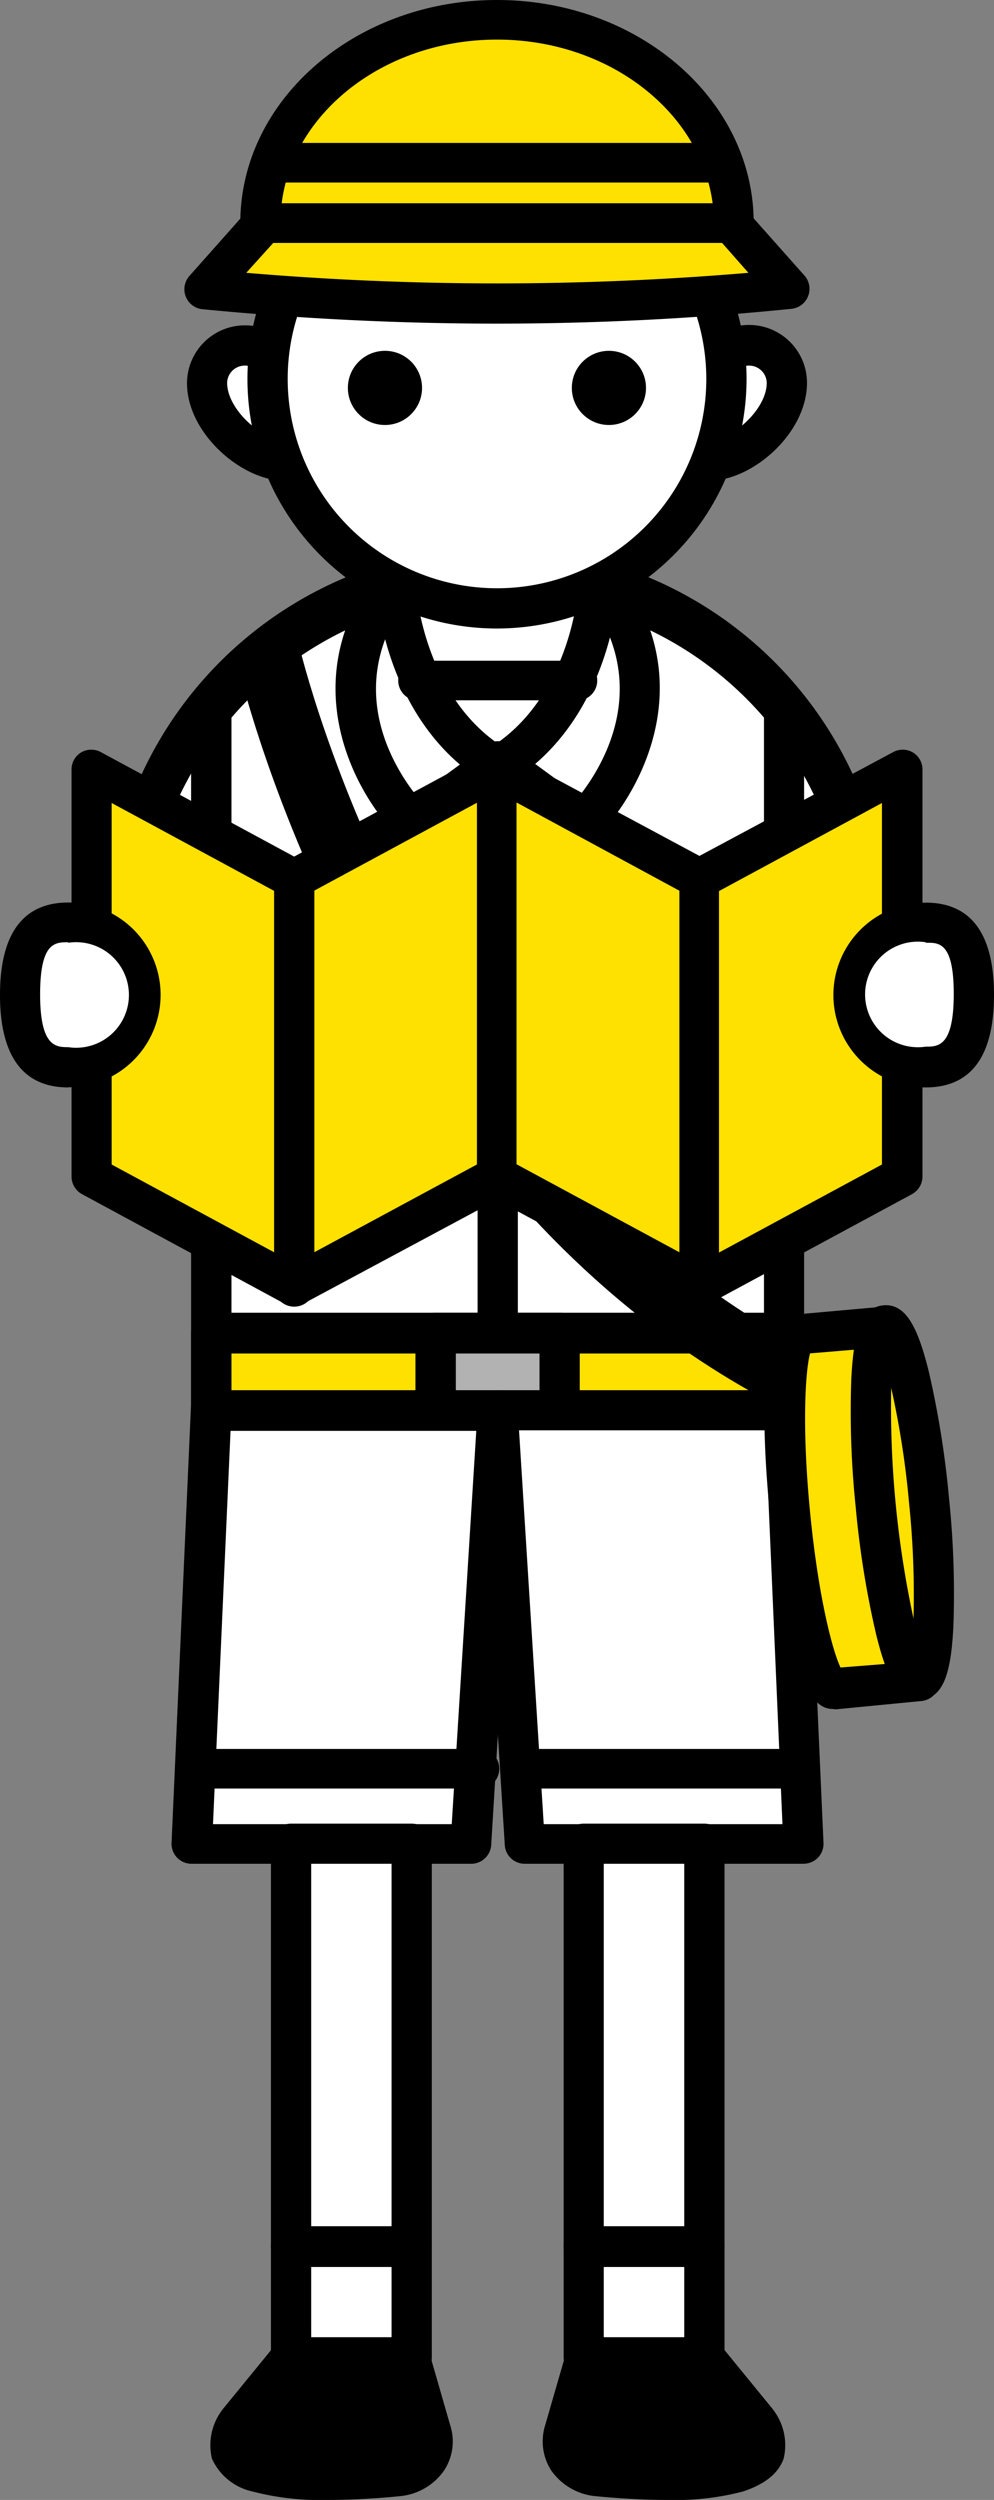
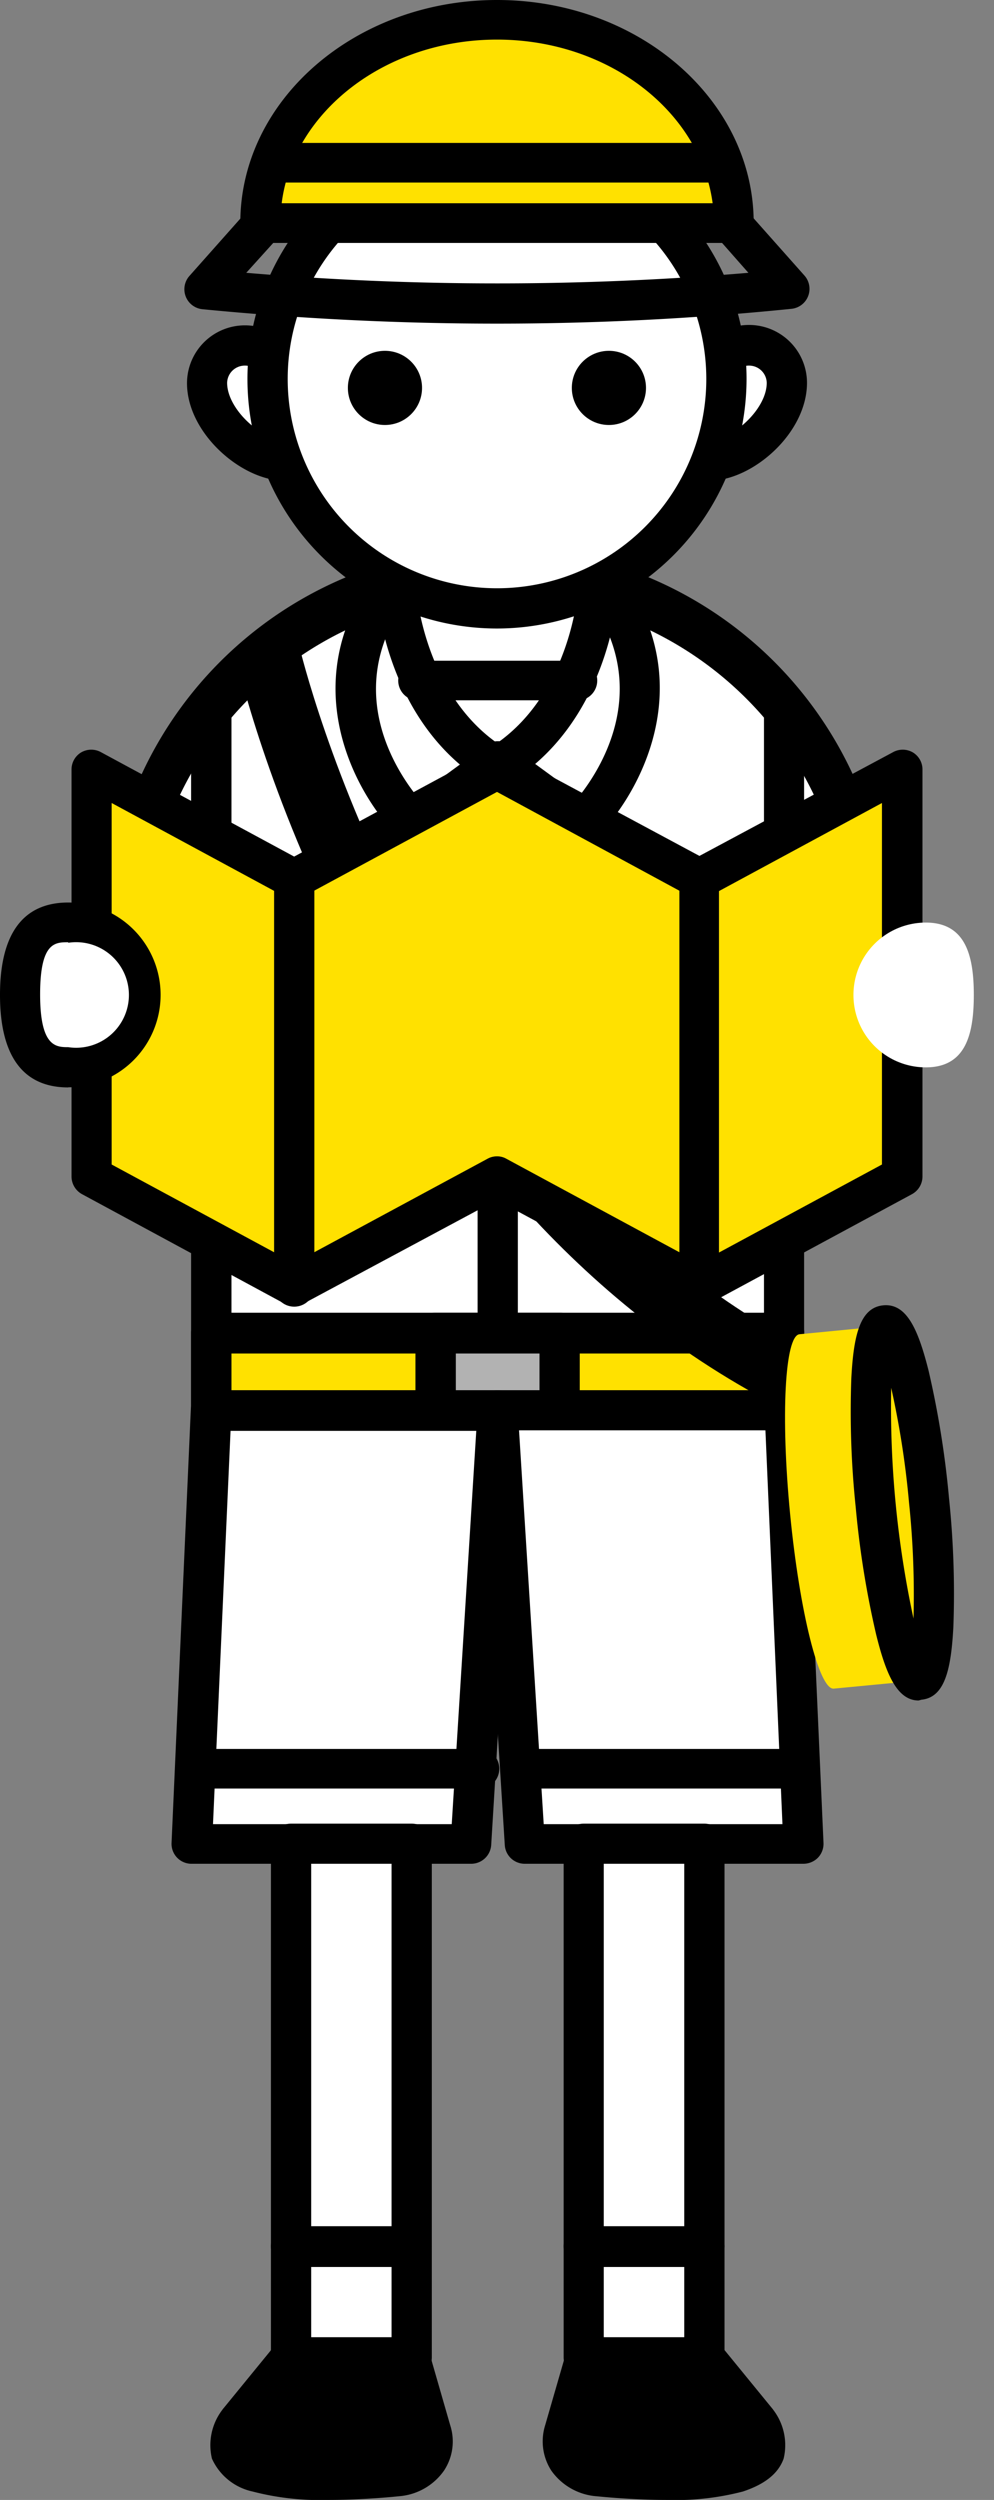
<svg xmlns="http://www.w3.org/2000/svg" viewBox="0 0 75.32 189.41" width="75.32" height="189.41">
  <rect x="0" y="0" width="75.32" height="189.41" fill="#808080" stroke="none" />
  <defs>
    <style>.cls-1{fill:#fff;}.cls-2{fill:#ffe100;}.cls-3{fill:#b2b2b2;}</style>
  </defs>
  <title>hakkenMatomeImg_02</title>
  <g id="レイヤー_2" data-name="レイヤー 2">
    <g id="deisgn">
      <path class="cls-1" d="M65.81,71.66H9.51a28.15,28.15,0,0,1,56.3,0Z" />
      <path d="M65.81,73.18H9.51A1.53,1.53,0,0,1,8,71.66a29.68,29.68,0,1,1,59.35,0A1.52,1.52,0,0,1,65.81,73.18Zm-54.74-3H64.24a26.63,26.63,0,0,0-53.17,0Z" />
      <path class="cls-1" d="M59.41,53.73h0a28.17,28.17,0,0,0-43.4,0h0v53.12h43.4V53.73Z" />
      <path d="M59.41,108.37H16a1.52,1.52,0,0,1-1.52-1.52V53.73a1.53,1.53,0,0,1,.35-1,29.68,29.68,0,0,1,45.75,0,1.59,1.59,0,0,1,.35,1v53.12A1.53,1.53,0,0,1,59.41,108.37Zm-41.87-3H57.89v-51a26.63,26.63,0,0,0-40.35,0Z" />
      <path class="cls-1" d="M56.77,26.17a3,3,0,0,0-3,2.86V34.9c2.55,0,5.87-3,5.87-5.87A2.86,2.86,0,0,0,56.77,26.17Z" />
      <path d="M53.76,36.42a1.52,1.52,0,0,1-1.52-1.52V29a4.52,4.52,0,0,1,4.53-4.38A4.39,4.39,0,0,1,61.15,29C61.15,32.84,57,36.42,53.76,36.42Zm3-8.72A1.46,1.46,0,0,0,55.29,29v3.88c1.42-.77,2.81-2.41,2.81-3.88A1.34,1.34,0,0,0,56.77,27.7Z" />
      <path class="cls-1" d="M18.55,26.17a3,3,0,0,1,3,2.86V34.9c-2.54,0-5.86-3-5.86-5.87A2.86,2.86,0,0,1,18.55,26.17Z" />
      <path d="M21.55,36.42c-3.22,0-7.38-3.58-7.38-7.39a4.39,4.39,0,0,1,4.38-4.38A4.51,4.51,0,0,1,23.07,29V34.9A1.52,1.52,0,0,1,21.55,36.42Zm-3-8.72A1.34,1.34,0,0,0,17.21,29c0,1.47,1.4,3.11,2.82,3.88V29A1.47,1.47,0,0,0,18.55,27.7Z" />
      <circle class="cls-1" cx="37.66" cy="28.71" r="17.38" />
      <path d="M37.66,47.62A18.91,18.91,0,1,1,56.57,28.71,18.93,18.93,0,0,1,37.66,47.62Zm0-34.77A15.86,15.86,0,1,0,53.52,28.71,15.87,15.87,0,0,0,37.66,12.85Z" />
      <circle cx="29.17" cy="29.39" r="2.81" />
      <circle cx="46.14" cy="29.39" r="2.81" />
-       <path class="cls-2" d="M59.81,21.91h0a226.12,226.12,0,0,1-44.3,0h0l4.44-5H55.37Z" />
      <path d="M37.66,24.52c-7.45,0-14.9-.37-22.3-1.09a1.52,1.52,0,0,1-1-2.53l4.44-5A1.51,1.51,0,0,1,20,15.35H55.37a1.53,1.53,0,0,1,1.14.52l4.44,5a1.52,1.52,0,0,1-1,2.53C52.56,24.15,45.11,24.52,37.66,24.52Zm-19-3.85a225.92,225.92,0,0,0,38.05,0l-2-2.27h-34Z" />
      <path class="cls-2" d="M37.66,1.52c-9.9,0-17.93,6.88-17.93,15.36H55.59C55.59,8.4,47.56,1.52,37.66,1.52Z" />
      <path d="M55.59,18.4H19.73a1.52,1.52,0,0,1-1.52-1.52C18.21,7.57,26.93,0,37.66,0S57.11,7.57,57.11,16.88A1.52,1.52,0,0,1,55.59,18.4Zm-34.24-3H54C53.07,8.44,46.1,3,37.66,3S22.25,8.44,21.35,15.35Z" />
      <line class="cls-2" x1="21.21" y1="12.31" x2="53.91" y2="12.31" />
      <path d="M53.91,13.83H21.21a1.52,1.52,0,0,1,0-3h32.7a1.52,1.52,0,1,1,0,3Z" />
      <path d="M37.71,59.64a1.46,1.46,0,0,1-.77-.22c-7.62-4.51-8.34-14-8.37-14.35a1.52,1.52,0,0,1,3-.21c0,.08.61,7.56,6.1,11.44,5.53-3.89,6.1-11.36,6.11-11.44a1.52,1.52,0,0,1,3,.21c0,.4-.76,9.84-8.37,14.35A1.46,1.46,0,0,1,37.71,59.64Z" />
      <path d="M43.49,53.06H31.94a1.52,1.52,0,1,1,0-3H43.49a1.52,1.52,0,1,1,0,3Z" />
      <path d="M31.32,63.9a1.51,1.51,0,0,1-1.07-.44c-3-2.9-7.37-10.44-2.94-18.26A1.53,1.53,0,0,1,30,46.71c-3.46,6.08-.12,11.48,1.58,13.61l5.27-3.86a1.52,1.52,0,1,1,1.8,2.45L32.22,63.6A1.52,1.52,0,0,1,31.32,63.9Z" />
      <path d="M44.11,63.9a1.52,1.52,0,0,1-.9-.3l-6.4-4.69a1.52,1.52,0,0,1,1.8-2.45l5.28,3.86c1.69-2.13,5-7.53,1.58-13.61a1.53,1.53,0,1,1,2.65-1.51c4.43,7.82,0,15.36-2.94,18.26A1.53,1.53,0,0,1,44.11,63.9Z" />
      <path class="cls-2" d="M46,67.75h5.68a2.44,2.44,0,0,1,2.44,2.44v10a0,0,0,0,1,0,0H43.52a0,0,0,0,1,0,0v-10A2.44,2.44,0,0,1,46,67.75Z" />
      <path d="M54.08,81.7H43.52A1.52,1.52,0,0,1,42,80.18v-10a4,4,0,0,1,4-4h5.68a4,4,0,0,1,4,4v10A1.52,1.52,0,0,1,54.08,81.7Zm-9-3h7.51V70.18a.92.92,0,0,0-.92-.91H46a.91.91,0,0,0-.91.91Z" />
      <path d="M54.08,75.23H43.52a1.52,1.52,0,1,1,0-3H54.08a1.52,1.52,0,1,1,0,3Z" />
      <path d="M48.8,76.59a1.52,1.52,0,0,1-1.52-1.52V72.72a1.52,1.52,0,0,1,3,0v2.35A1.52,1.52,0,0,1,48.8,76.59Z" />
      <path class="cls-2" d="M21.35,67.75H31.9a0,0,0,0,1,0,0v10a2.44,2.44,0,0,1-2.44,2.44H23.78a2.44,2.44,0,0,1-2.44-2.44v-10A0,0,0,0,1,21.35,67.75Z" transform="translate(53.25 147.92) rotate(-180)" />
      <path d="M31.9,81.7H21.35a1.53,1.53,0,0,1-1.53-1.52v-10a4,4,0,0,1,4-4h5.69a4,4,0,0,1,4,4v10A1.52,1.52,0,0,1,31.9,81.7Zm-9-3h7.51V70.18a.91.91,0,0,0-.91-.91H23.78a.91.91,0,0,0-.91.91Z" />
      <path d="M31.9,75.23H21.35a1.52,1.52,0,1,1,0-3H31.9a1.52,1.52,0,1,1,0,3Z" />
      <path d="M26.63,76.59a1.52,1.52,0,0,1-1.53-1.52V72.72a1.53,1.53,0,0,1,3,0v2.35A1.52,1.52,0,0,1,26.63,76.59Z" />
      <rect class="cls-2" x="16.01" y="100.98" width="43.4" height="5.86" />
      <path d="M59.41,108.37H16a1.52,1.52,0,0,1-1.52-1.52V101A1.52,1.52,0,0,1,16,99.46h43.4A1.53,1.53,0,0,1,60.94,101v5.87A1.53,1.53,0,0,1,59.41,108.37Zm-41.87-3H57.89v-2.82H17.54Z" />
      <rect class="cls-3" x="33.02" y="100.98" width="9.38" height="5.86" />
      <path d="M42.41,108.37H33a1.52,1.52,0,0,1-1.52-1.52V101A1.52,1.52,0,0,1,33,99.46h9.39A1.52,1.52,0,0,1,43.93,101v5.87A1.52,1.52,0,0,1,42.41,108.37Zm-7.87-3h6.34v-2.82H34.54Z" />
      <path d="M60.35,107.24c-32.58-15.77-42-55.49-42.41-57.17L22.69,49c.09.39,9.33,39.14,39.78,53.88Z" />
      <path d="M37.71,102.51A1.53,1.53,0,0,1,36.19,101V57.68a1.53,1.53,0,0,1,3.05,0V101A1.54,1.54,0,0,1,37.71,102.51Z" />
      <polygon class="cls-1" points="35.66 139.69 14.55 139.69 16.01 106.85 37.71 106.85 35.66 139.69" />
      <path d="M35.66,141.21H14.55A1.51,1.51,0,0,1,13,139.62l1.46-32.84A1.53,1.53,0,0,1,16,105.33h21.7a1.5,1.5,0,0,1,1.11.48,1.47,1.47,0,0,1,.41,1.13l-2,32.85A1.52,1.52,0,0,1,35.66,141.21Zm-19.52-3H34.23l1.86-29.8H17.47Z" />
      <rect class="cls-1" x="22.05" y="139.69" width="9.14" height="30.5" />
      <path d="M31.2,171.71H22.05a1.52,1.52,0,0,1-1.52-1.52v-30.5a1.52,1.52,0,0,1,1.52-1.52H31.2a1.52,1.52,0,0,1,1.52,1.52v30.5A1.52,1.52,0,0,1,31.2,171.71Zm-7.62-3h6.09V141.21H23.58Z" />
      <rect class="cls-1" x="22.05" y="170.19" width="9.14" height="8.42" />
      <path d="M31.2,180.13H22.05a1.52,1.52,0,0,1-1.52-1.52v-8.42a1.52,1.52,0,0,1,1.52-1.52H31.2a1.52,1.52,0,0,1,1.52,1.52v8.42A1.52,1.52,0,0,1,31.2,180.13Zm-7.62-3h6.09v-5.37H23.58Z" />
      <path d="M36,135.51H14.8a1.53,1.53,0,0,1,0-3H36a1.53,1.53,0,1,1,0,3Z" />
      <path d="M22.05,178.61h9l1.61,5.58c.45,1.47-.36,3.17-2.6,3.42s-7.86.57-10.45-.29-2.62-2.17-1.49-3.91Z" />
      <path d="M24.86,189.41a20.28,20.28,0,0,1-5.73-.64,4.39,4.39,0,0,1-3.07-2.49,4.4,4.4,0,0,1,.79-3.7,1.13,1.13,0,0,1,.1-.13l3.93-4.81a1.51,1.51,0,0,1,1.17-.56h9a1.52,1.52,0,0,1,1.46,1.1l1.61,5.59a4,4,0,0,1-.47,3.41,4.59,4.59,0,0,1-3.42,1.95S27.67,189.41,24.86,189.41Zm-5.92-4.13s.19.28,1.15.6c2.26.75,7.68.46,9.8.22a1.62,1.62,0,0,0,1.22-.59,1.08,1.08,0,0,0,.1-.87l-1.31-4.51H22.78l-3.42,4.18c-.44.7-.42,1-.42,1Z" />
      <polygon class="cls-1" points="39.77 139.69 60.88 139.69 59.41 106.85 37.71 106.85 39.77 139.69" />
      <path d="M60.88,141.21H39.77a1.51,1.51,0,0,1-1.52-1.42l-2.06-32.85a1.55,1.55,0,0,1,.41-1.13,1.51,1.51,0,0,1,1.11-.48h21.7a1.53,1.53,0,0,1,1.53,1.45l1.46,32.84a1.53,1.53,0,0,1-.42,1.13A1.55,1.55,0,0,1,60.88,141.21Zm-19.68-3H59.29L58,108.37H39.33Z" />
      <rect class="cls-1" x="44.23" y="139.69" width="9.14" height="30.5" transform="translate(97.6 309.88) rotate(-180)" />
      <path d="M53.37,171.71H44.23a1.52,1.52,0,0,1-1.52-1.52v-30.5a1.52,1.52,0,0,1,1.52-1.52h9.14a1.53,1.53,0,0,1,1.53,1.52v30.5A1.53,1.53,0,0,1,53.37,171.71Zm-7.62-3h6.1V141.21h-6.1Z" />
      <rect class="cls-1" x="44.23" y="170.19" width="9.14" height="8.42" transform="translate(97.6 348.8) rotate(-180)" />
      <path d="M53.37,180.13H44.23a1.52,1.52,0,0,1-1.52-1.52v-8.42a1.52,1.52,0,0,1,1.52-1.52h9.14a1.53,1.53,0,0,1,1.53,1.52v8.42A1.53,1.53,0,0,1,53.37,180.13Zm-7.62-3h6.1v-5.37h-6.1Z" />
      <path d="M60.63,135.51H39.42a1.53,1.53,0,0,1,0-3H60.63a1.53,1.53,0,0,1,0,3Z" />
      <path d="M53.37,178.61h-9l-1.61,5.58c-.45,1.47.36,3.17,2.6,3.42s7.85.57,10.44-.29,2.62-2.17,1.49-3.91Z" />
      <path d="M50.57,189.41c-2.81,0-5.33-.28-5.38-.28a4.62,4.62,0,0,1-3.42-1.95,4.09,4.09,0,0,1-.46-3.43l1.61-5.57a1.52,1.52,0,0,1,1.46-1.1h9a1.53,1.53,0,0,1,1.18.56l3.93,4.81a1.13,1.13,0,0,1,.1.13,4.4,4.4,0,0,1,.79,3.7c-.4,1.12-1.4,1.93-3.08,2.49A20.17,20.17,0,0,1,50.57,189.41Zm-5-9.28-1.29,4.49a1,1,0,0,0,.09.89,1.58,1.58,0,0,0,1.22.59c2.12.25,7.53.52,9.79-.22,1-.32,1.16-.6,1.17-.62h0a2.29,2.29,0,0,0-.43-.95l-3.42-4.18Z" />
      <path class="cls-2" d="M67.07,100.46l-6.49.63c-1.11.11-1.43,6.21-.71,13.62s2.2,13.34,3.31,13.23l6.49-.62Z" />
-       <path d="M63.07,129.48c-1.06,0-3.4-1-4.72-14.62-1.45-14.94,1.21-15.2,2.09-15.28L66.93,99a1.51,1.51,0,0,1,1.66,1.37l2.6,26.85a1.52,1.52,0,0,1-1.37,1.66l-6.49.63Zm-1.69-26.94c-.35,1.34-.63,5.51,0,12s1.71,10.55,2.31,11.8L68,126l-2.3-23.82Z" />
      <ellipse class="cls-2" cx="68.37" cy="113.89" rx="2.03" ry="13.49" transform="translate(-10.66 7.12) rotate(-5.53)" />
      <path d="M69.61,128.84c-1.63,0-2.48-2-3.22-5a70.68,70.68,0,0,1-1.55-9.66,69.7,69.7,0,0,1-.33-9.78c.17-3.18.64-5.33,2.42-5.5s2.65,1.85,3.43,4.94a70.68,70.68,0,0,1,1.55,9.66,69.7,69.7,0,0,1,.33,9.78c-.17,3.18-.64,5.33-2.42,5.5Zm-2.08-23.69a76.22,76.22,0,0,0,1.69,17.48,67.2,67.2,0,0,0-.34-8.79A67.21,67.21,0,0,0,67.53,105.15Z" />
      <polygon class="cls-2" points="6.94 89.14 22.3 97.43 37.66 89.14 53.02 97.43 68.38 89.14 68.38 58.29 53.02 66.58 37.66 58.29 22.3 66.58 6.94 58.29 6.94 89.14" />
      <path d="M53,99a1.51,1.51,0,0,1-.72-.18l-14.64-7.9L23,98.77a1.55,1.55,0,0,1-1.45,0L6.22,90.48a1.53,1.53,0,0,1-.8-1.34V58.29A1.51,1.51,0,0,1,6.16,57a1.53,1.53,0,0,1,1.51,0l14.62,7.9L36.93,57a1.5,1.5,0,0,1,1.45,0L53,64.85,67.65,57a1.53,1.53,0,0,1,1.51,0,1.51,1.51,0,0,1,.74,1.31V89.14a1.53,1.53,0,0,1-.8,1.34L53.75,98.77A1.58,1.58,0,0,1,53,99ZM37.66,87.61a1.41,1.41,0,0,1,.72.19L53,95.7l13.83-7.47V60.84l-13.1,7.08a1.55,1.55,0,0,1-1.45,0L37.66,60,23,67.92a1.55,1.55,0,0,1-1.45,0L8.46,60.84V88.23L22.29,95.7l14.64-7.9A1.47,1.47,0,0,1,37.66,87.61Z" />
      <path d="M22.29,99a1.52,1.52,0,0,1-1.52-1.52V66.58a1.53,1.53,0,0,1,3.05,0V97.43A1.52,1.52,0,0,1,22.29,99Z" />
      <path d="M53,99a1.52,1.52,0,0,1-1.52-1.52V66.58a1.52,1.52,0,0,1,3,0V97.43A1.52,1.52,0,0,1,53,99Z" />
-       <path d="M37.66,90.66a1.52,1.52,0,0,1-1.52-1.52V58.29a1.52,1.52,0,1,1,3,0V89.14A1.52,1.52,0,0,1,37.66,90.66Z" />
      <path class="cls-1" d="M64.67,75.38a5.48,5.48,0,0,1,5.48-5.48c3,0,3.64,2.46,3.64,5.48s-.62,5.49-3.64,5.49A5.48,5.48,0,0,1,64.67,75.38Z" />
-       <path d="M70.15,82.39a7,7,0,1,1,0-14c3.43,0,5.17,2.36,5.17,7S73.58,82.39,70.15,82.39Zm0-11a4,4,0,1,0,0,7.91c.94,0,2.12,0,2.12-4S71.09,71.43,70.15,71.43Z" />
      <path class="cls-1" d="M10.65,75.38A5.48,5.48,0,0,0,5.17,69.9c-3,0-3.65,2.46-3.65,5.48s.62,5.49,3.65,5.49A5.48,5.48,0,0,0,10.65,75.38Z" />
      <path d="M5.17,82.39C1.74,82.39,0,80,0,75.38s1.74-7,5.17-7a7,7,0,0,1,0,14Zm0-11c-1,0-2.13,0-2.13,3.95s1.18,4,2.13,4a4,4,0,1,0,0-7.91Z" />
    </g>
  </g>
</svg>